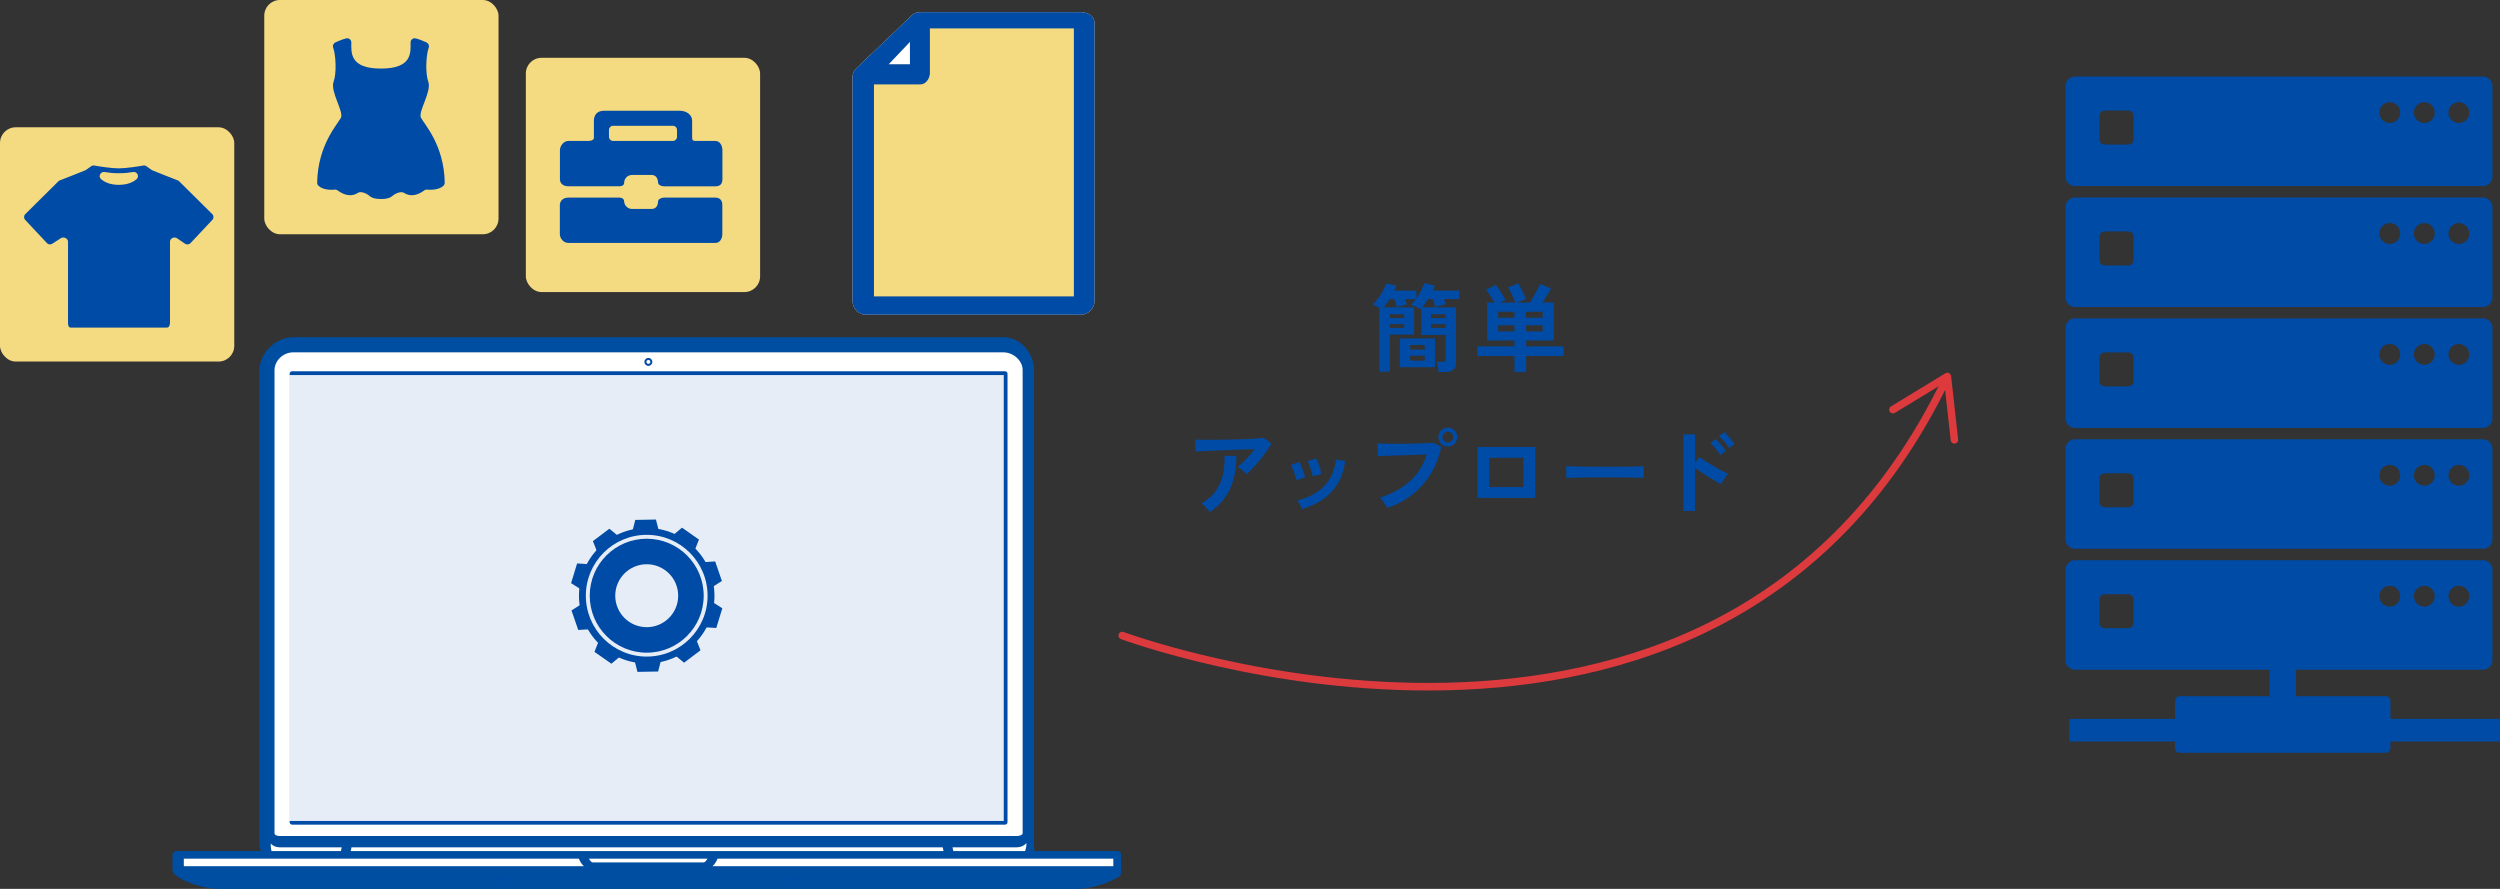
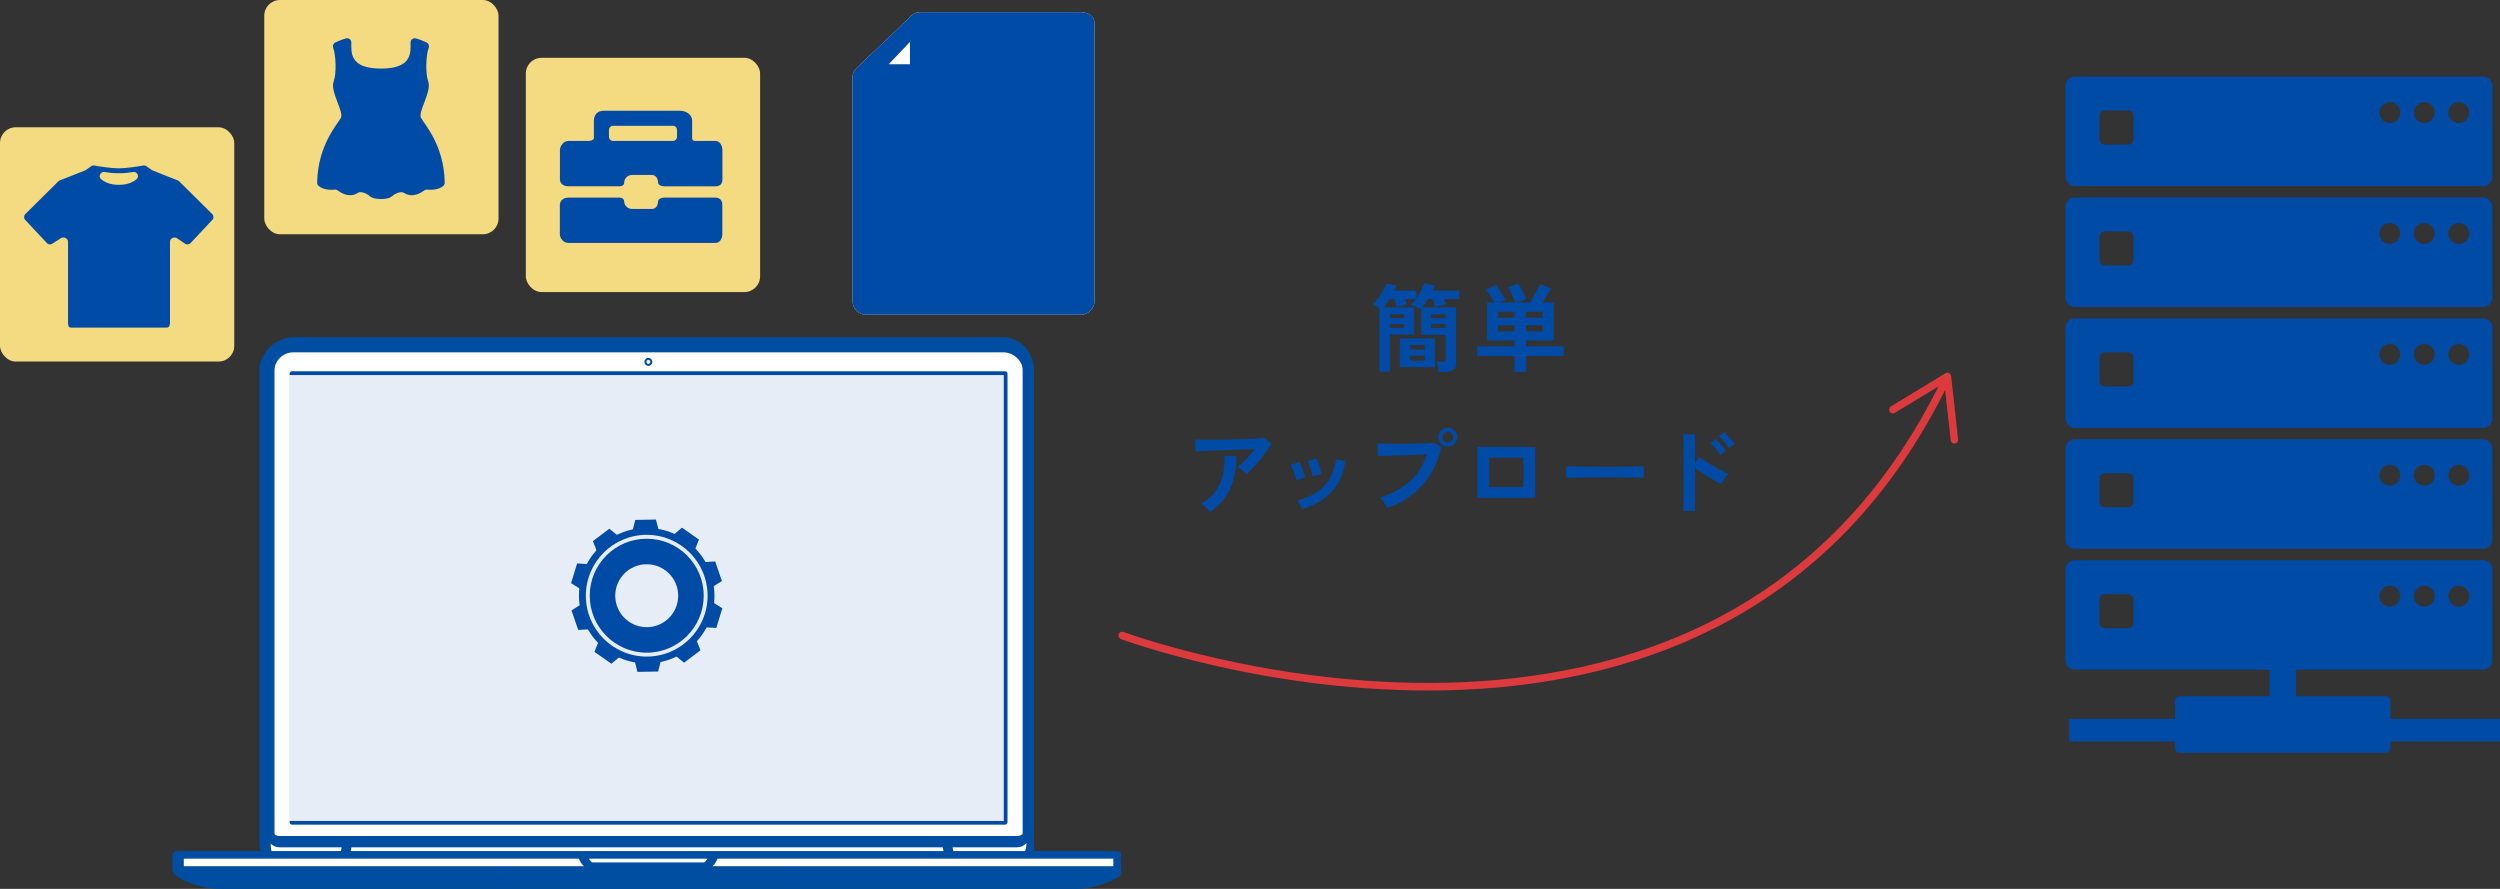
<svg xmlns="http://www.w3.org/2000/svg" id="design" width="661.65" height="235.25" viewBox="0 0 661.65 235.25">
  <rect x="0" y="0" width="661.65" height="235.25" fill="#333333" stroke="none" />
  <g>
    <path d="m380.74,98.45c-.02-.37-.07-.82-.16-1.36-.09-.54-.2-.98-.31-1.33h1.51c.34,0,.56-.05.67-.15.11-.1.16-.31.16-.63v-6.34h-6.46v-7.04s-.07.08-.11.13c-.04.05-.08.09-.11.12-.12-.1-.34-.23-.67-.4-.33-.17-.67-.33-1.02-.48-.35-.15-.64-.25-.85-.3.23-.22.46-.46.67-.72.21-.26.42-.52.64-.79h-2.87c.1.27.2.52.29.77.09.24.17.46.24.64-.22.03-.5.1-.85.19-.35.09-.69.18-1.02.26-.33.08-.59.16-.79.23-.07-.25-.16-.57-.29-.96s-.26-.76-.39-1.13h-1.28c-.25.42-.51.81-.78,1.18-.27.37-.53.7-.78,1h8.07v7.22h-6.41v9.81h-2.77v-16.9c-.3-.18-.62-.36-.96-.52-.34-.16-.61-.27-.83-.34.5-.47.99-1.02,1.46-1.66.47-.64.89-1.3,1.27-1.99.38-.69.67-1.32.87-1.91l2.72.53c-.08.22-.18.44-.28.65-.1.22-.21.44-.33.68h5.86v2.04c.45-.64.86-1.31,1.23-2.02.37-.71.66-1.38.88-2l2.77.65c-.07.22-.15.44-.25.65-.1.22-.21.44-.33.68h7.04v2.24h-4.05c.12.27.22.52.31.77.09.24.17.46.24.64-.29.03-.61.09-.98.18-.37.08-.72.17-1.06.26-.34.09-.6.17-.8.24-.07-.28-.16-.62-.26-.99-.11-.38-.23-.74-.36-1.09h-1.31c-.25.42-.51.81-.78,1.18-.27.37-.53.7-.78,1h9v14.69c0,.84-.24,1.45-.72,1.84-.48.38-1.21.58-2.2.58h-1.68Zm-12.93-14.28h3.82v-.98h-3.82v.98Zm0,2.62h3.82v-1.01h-3.82v1.01Zm2.67,10.39v-7.62h9.3v7.62h-9.3Zm2.74-4.65h3.85v-1.23h-3.85v1.23Zm0,2.92h3.85v-1.31h-3.85v1.31Zm5.53-11.27h3.85v-.98h-3.85v.98Zm0,2.62h3.85v-1.01h-3.85v1.01Z" style="fill: #004ba5;" />
    <path d="m400.82,98.42v-4.2h-9.86v-2.56h9.86v-1.56h-7.22v-10.03h1.94c-.32-.54-.68-1.13-1.09-1.79-.41-.65-.79-1.2-1.14-1.63l2.59-1.23c.29.35.6.78.93,1.27.33.5.65.99.94,1.47.29.49.52.9.69,1.23-.2.08-.44.18-.7.3-.27.12-.53.24-.78.38h4.05c-.22-.62-.49-1.29-.83-2-.34-.71-.7-1.38-1.08-2l2.72-1.08c.23.39.48.83.74,1.35.26.51.51,1.02.74,1.53.23.51.42.95.55,1.32-.34.1-.73.24-1.19.42-.46.18-.86.33-1.19.46h3.4c.28-.42.6-.92.94-1.51.34-.59.67-1.19.99-1.8.32-.61.57-1.15.75-1.62l2.92,1.21c-.27.52-.61,1.12-1.03,1.81-.42.69-.83,1.33-1.23,1.91h2.97v10.03h-7.29v1.56h9.93v2.56h-9.93v4.2h-3.07Zm-4.33-14.33h4.33v-1.58h-4.33v1.58Zm0,3.62h4.33v-1.63h-4.33v1.63Zm7.39-3.62h4.4v-1.58h-4.4v1.58Zm0,3.62h4.4v-1.63h-4.4v1.63Z" style="fill: #004ba5;" />
    <path d="m329.87,125.51c-.15-.2-.36-.43-.64-.68-.28-.25-.57-.49-.87-.73-.3-.23-.58-.42-.83-.55.45-.35.95-.78,1.48-1.28.54-.5,1.07-1.05,1.61-1.63.54-.59,1.03-1.17,1.48-1.76-.92.02-1.98.05-3.18.09-1.2.04-2.43.09-3.7.14-1.27.05-2.49.1-3.66.15-1.17.05-2.21.09-3.12.13-.91.03-1.58.07-2.01.1l-.13-3.17c.55.03,1.31.05,2.28.06.96,0,2.04,0,3.24,0,1.2,0,2.44-.03,3.71-.05,1.27-.03,2.5-.06,3.68-.1s2.24-.1,3.17-.16c.93-.07,1.64-.13,2.12-.2l1.99,1.53c-.37.67-.82,1.38-1.36,2.14-.54.75-1.11,1.5-1.72,2.25-.61.75-1.22,1.44-1.84,2.09-.61.65-1.19,1.2-1.72,1.65Zm-9.71,10.03c-.15-.22-.35-.47-.6-.77-.25-.29-.52-.58-.8-.86s-.56-.49-.83-.64c1.56-.87,2.8-1.94,3.72-3.19.92-1.26,1.58-2.68,1.96-4.27.39-1.59.54-3.31.48-5.16h3.14c0,3.42-.57,6.36-1.72,8.81-1.15,2.46-2.93,4.48-5.34,6.07Z" style="fill: #004ba5;" />
    <path d="m343.08,127.04c-.05-.33-.16-.76-.33-1.28-.17-.52-.36-1.03-.57-1.53-.21-.5-.4-.89-.57-1.16l2.29-.83c.17.29.35.69.55,1.21s.39,1.04.57,1.57c.18.53.31.98.39,1.35l-2.34.68Zm1.56,7.72c-.13-.35-.33-.76-.6-1.22-.27-.46-.53-.82-.78-1.07,2.9-.69,5.24-1.91,7.03-3.67,1.79-1.76,2.89-4.15,3.31-7.17l2.44.4c-.37,2.43-1.07,4.48-2.1,6.13-1.03,1.66-2.33,3.01-3.9,4.06-1.57,1.05-3.37,1.89-5.39,2.53Zm2.74-8.68c-.03-.33-.13-.77-.28-1.29-.15-.53-.32-1.05-.5-1.56-.19-.51-.36-.9-.53-1.17l2.29-.75c.15.3.32.71.52,1.23.19.52.37,1.04.53,1.57.16.53.27.98.34,1.35l-2.36.63Z" style="fill: #004ba5;" />
    <path d="m367.16,134.46c-.1-.22-.26-.5-.49-.86-.23-.35-.47-.7-.73-1.06-.26-.35-.51-.63-.74-.83,3.2-1.04,5.84-2.49,7.92-4.34,2.08-1.85,3.58-4.21,4.5-7.08-.79.02-1.68.04-2.68.08-1,.03-2.02.07-3.08.1-1.06.03-2.07.07-3.03.1-.96.03-1.81.06-2.53.09-.72.03-1.25.05-1.58.06l-.2-3.37c.49.03,1.13.06,1.92.08.8.02,1.67.02,2.63.02s1.94,0,2.97-.01c1.02,0,2.01-.02,2.95-.05.95-.03,1.81-.05,2.58-.09.77-.03,1.38-.08,1.84-.13l2.04,1.08c-.55,2.68-1.49,5.08-2.8,7.2-1.32,2.12-2.94,3.94-4.88,5.46-1.94,1.52-4.14,2.7-6.6,3.53Zm16.02-16.27c-.69,0-1.28-.25-1.77-.74-.49-.49-.74-1.08-.74-1.77s.25-1.27.74-1.76c.49-.49,1.09-.73,1.77-.73s1.27.24,1.76.73.73,1.07.73,1.76-.24,1.28-.73,1.77c-.49.5-1.07.74-1.76.74Zm0-1.08c.39,0,.72-.14.99-.42.28-.28.42-.62.42-1.02s-.14-.72-.42-.99c-.28-.28-.61-.42-.99-.42s-.74.14-1.02.42-.42.61-.42.99.14.74.42,1.02.62.42,1.02.42Z" style="fill: #004ba5;" />
    <path d="m391.02,131.77v-13.48h15.29v13.48h-15.29Zm3.12-2.87h9.05v-7.75h-9.05v7.75Z" style="fill: #004ba5;" />
    <path d="m414.51,126.52c.02-.23.02-.55.02-.96v-1.21c0-.4,0-.72-.02-.96.32.02.88.03,1.7.05.81.02,1.79.03,2.92.05,1.13.02,2.34.03,3.63.04,1.29,0,2.58.01,3.87.01s2.51,0,3.66-.03,2.14-.03,2.98-.05c.84-.02,1.43-.04,1.79-.08-.02.22-.03.53-.04.93,0,.4,0,.81,0,1.22,0,.41.01.72.01.94-.42-.02-1.04-.03-1.85-.05-.81-.02-1.76-.03-2.84-.05-1.08-.02-2.23-.02-3.45-.02h-3.68c-1.24,0-2.42,0-3.55.02-1.12.02-2.13.03-3.03.05-.9.02-1.61.04-2.12.08Z" style="fill: #004ba5;" />
    <path d="m445.53,135.22v-20.27h3.07v7.62l1.13-1.61c.4.3.93.66,1.6,1.08s1.37.85,2.12,1.29c.75.44,1.48.85,2.19,1.22.7.37,1.3.65,1.79.83-.2.18-.43.45-.69.79-.26.34-.5.7-.73,1.06-.23.36-.4.67-.52.92-.4-.2-.9-.48-1.5-.83-.6-.35-1.22-.73-1.89-1.14-.66-.41-1.3-.83-1.91-1.24-.61-.42-1.14-.8-1.6-1.13v11.42h-3.07Zm9.76-14.79c-.32-.54-.73-1.11-1.23-1.71s-.96-1.09-1.38-1.46l1.41-1.08c.23.22.53.52.88.92.35.39.69.79,1.02,1.19s.58.75.77,1.03l-1.46,1.11Zm2.31-1.84c-.32-.54-.73-1.1-1.25-1.7s-.98-1.08-1.4-1.45l1.41-1.08c.23.2.53.5.88.89.35.39.7.79,1.03,1.19.33.4.59.75.78,1.03l-1.46,1.11Z" style="fill: #004ba5;" />
  </g>
  <g>
    <path d="m659.65,150.78c0-1.39-1.13-2.52-2.52-2.52h-107.95c-1.39,0-2.52,1.13-2.52,2.52v23.95c0,1.39,1.13,2.52,2.52,2.52h107.95c1.39,0,2.52-1.13,2.52-2.52v-23.95Zm-95,14.11c0,.76-.61,1.37-1.37,1.37h-6.26c-.76,0-1.37-.61-1.37-1.37v-6.26c0-.76.61-1.37,1.37-1.37h6.26c.76,0,1.37.61,1.37,1.37v6.26Zm67.83-4.33c-1.53,0-2.76-1.24-2.76-2.76s1.24-2.76,2.76-2.76,2.76,1.24,2.76,2.76-1.24,2.76-2.76,2.76Zm9.14,0c-1.53,0-2.76-1.24-2.76-2.76s1.24-2.76,2.76-2.76,2.76,1.24,2.76,2.76-1.24,2.76-2.76,2.76Zm9.14,0c-1.53,0-2.76-1.24-2.76-2.76s1.24-2.76,2.76-2.76,2.76,1.24,2.76,2.76-1.24,2.76-2.76,2.76Z" style="fill: #004ba5;" />
    <path d="m659.65,118.78c0-1.39-1.13-2.52-2.52-2.52h-107.95c-1.39,0-2.52,1.13-2.52,2.52v23.95c0,1.39,1.13,2.52,2.52,2.52h107.95c1.39,0,2.52-1.13,2.52-2.52v-23.95Zm-95,14.11c0,.76-.61,1.37-1.37,1.37h-6.26c-.76,0-1.37-.61-1.37-1.37v-6.26c0-.76.61-1.37,1.37-1.37h6.26c.76,0,1.37.61,1.37,1.37v6.26Zm67.83-4.33c-1.53,0-2.76-1.24-2.76-2.76s1.24-2.76,2.76-2.76,2.76,1.24,2.76,2.76-1.24,2.76-2.76,2.76Zm9.14,0c-1.53,0-2.76-1.24-2.76-2.76s1.24-2.76,2.76-2.76,2.76,1.24,2.76,2.76-1.24,2.76-2.76,2.76Zm9.14,0c-1.53,0-2.76-1.24-2.76-2.76s1.24-2.76,2.76-2.76,2.76,1.24,2.76,2.76-1.24,2.76-2.76,2.76Z" style="fill: #004ba5;" />
    <path d="m659.65,86.78c0-1.39-1.13-2.52-2.52-2.52h-107.95c-1.39,0-2.52,1.13-2.52,2.52v23.95c0,1.39,1.13,2.52,2.52,2.52h107.95c1.39,0,2.52-1.13,2.52-2.52v-23.95Zm-95,14.11c0,.76-.61,1.37-1.37,1.37h-6.26c-.76,0-1.37-.61-1.37-1.37v-6.26c0-.76.61-1.37,1.37-1.37h6.26c.76,0,1.37.61,1.37,1.37v6.26Zm67.83-4.33c-1.53,0-2.76-1.24-2.76-2.76s1.24-2.76,2.76-2.76,2.76,1.24,2.76,2.76-1.24,2.76-2.76,2.76Zm9.14,0c-1.53,0-2.76-1.24-2.76-2.76s1.24-2.76,2.76-2.76,2.76,1.24,2.76,2.76-1.24,2.76-2.76,2.76Zm9.14,0c-1.53,0-2.76-1.24-2.76-2.76s1.24-2.76,2.76-2.76,2.76,1.24,2.76,2.76-1.24,2.76-2.76,2.76Z" style="fill: #004ba5;" />
    <path d="m659.65,54.78c0-1.39-1.13-2.52-2.52-2.52h-107.95c-1.39,0-2.52,1.13-2.52,2.52v23.95c0,1.39,1.13,2.52,2.52,2.52h107.95c1.39,0,2.52-1.13,2.52-2.52v-23.95Zm-95,14.11c0,.76-.61,1.37-1.37,1.37h-6.26c-.76,0-1.37-.61-1.37-1.37v-6.26c0-.76.61-1.37,1.37-1.37h6.26c.76,0,1.37.61,1.37,1.37v6.26Zm67.83-4.33c-1.53,0-2.76-1.24-2.76-2.76s1.24-2.76,2.76-2.76,2.76,1.24,2.76,2.76-1.24,2.76-2.76,2.76Zm9.14,0c-1.53,0-2.76-1.24-2.76-2.76s1.24-2.76,2.76-2.76,2.76,1.24,2.76,2.76-1.24,2.76-2.76,2.76Zm9.14,0c-1.53,0-2.76-1.24-2.76-2.76s1.24-2.76,2.76-2.76,2.76,1.24,2.76,2.76-1.24,2.76-2.76,2.76Z" style="fill: #004ba5;" />
    <path d="m659.65,22.78c0-1.39-1.13-2.52-2.52-2.52h-107.95c-1.39,0-2.52,1.13-2.52,2.52v23.95c0,1.39,1.13,2.52,2.52,2.52h107.95c1.39,0,2.52-1.13,2.52-2.52v-23.95Zm-95,14.11c0,.76-.61,1.37-1.37,1.37h-6.26c-.76,0-1.37-.61-1.37-1.37v-6.26c0-.76.61-1.37,1.37-1.37h6.26c.76,0,1.37.61,1.37,1.37v6.26Zm67.83-4.33c-1.53,0-2.76-1.24-2.76-2.76s1.24-2.76,2.76-2.76,2.76,1.24,2.76,2.76-1.24,2.76-2.76,2.76Zm9.14,0c-1.53,0-2.76-1.24-2.76-2.76s1.24-2.76,2.76-2.76,2.76,1.24,2.76,2.76-1.24,2.76-2.76,2.76Zm9.14,0c-1.53,0-2.76-1.24-2.76-2.76s1.24-2.76,2.76-2.76,2.76,1.24,2.76,2.76-1.24,2.76-2.76,2.76Z" style="fill: #004ba5;" />
    <path d="m632.65,185.5c0-.69-.56-1.25-1.25-1.25h-54.49c-.69,0-1.25.56-1.25,1.25v12.49c0,.69.56,1.25,1.25,1.25h54.49c.69,0,1.25-.56,1.25-1.25v-12.49Z" style="fill: #004ba5;" />
  </g>
  <rect x="547.65" y="190.25" width="114" height="6" style="fill: #004ba5;" />
  <rect x="593.15" y="181.75" width="22" height="7" transform="translate(789.4 -418.9) rotate(90)" style="fill: #004ba5;" />
  <rect x="139.17" y="15.3" width="62" height="62" rx="4.15" ry="4.15" style="fill: #f4da80;" />
  <path d="m189.34,52.3h-13.61c-.61,0-1.56.38-1.56.98v-.09c0,1.21-.53,2.11-1.73,2.11h-5.15c-1.21,0-2.12-.96-2.12-2.16v.13c0-.61-.57-.97-1.17-.97h-13.61c-1.21,0-2.22.76-2.22,1.96v7.68c0,1.21,1.02,2.35,2.22,2.35h38.94c1.21,0,1.84-1.15,1.84-2.35v-7.68c0-1.21-.63-1.96-1.84-1.96Zm0-15h-5.31c-.61,0-.85-.21-.85-.81v-4.52c0-1.67-1.59-2.66-3.26-2.66h-20.09c-1.67,0-2.65.99-2.65,2.66v4.52c0,.61-.86.81-1.46.81h-5.31c-1.21,0-2.22,1.27-2.22,2.48v7.68c0,1.21,1.02,1.84,2.22,1.84h13.6c.61,0,1.17-.31,1.17-.92v.06c0-1.21.91-2.14,2.12-2.14h5.15c1.21,0,1.73,1.02,1.73,2.23v-.16c0,.61.95.94,1.56.94h13.61c1.21,0,1.84-.63,1.84-1.84v-7.68c0-1.21-.63-2.48-1.84-2.48Zm-10.16-1.1c0,.61-.49,1.1-1.1,1.1h-15.81c-.61,0-1.1-.49-1.1-1.1v-1.81c0-.61.49-1.1,1.1-1.1h15.81c.61,0,1.1.49,1.1,1.1v1.81Z" style="fill: #004ba5;" />
  <rect x="69.94" width="62" height="62" rx="4.15" ry="4.15" style="fill: #f4da80;" />
  <path d="m100.82,52.68c1.34,0,2.35-.21,3.09-.87.53-.48,1.8-1.12,2.74-.89.11.03.21.08.3.14,2.2,1.42,4.47-.01,5.3-.65.22-.17.49-.25.77-.22.92.08,3.07.13,4.31-1,.24-.22.37-.53.37-.85-.15-10.03-5.53-15.62-6.3-17.2-.78-1.6,2.9-6.95,1.95-9.51-.81-2.17-.62-6.98.12-9.04.19-.54-.09-1.13-.6-1.37-.78-.36-1.86-.8-2.82-1.05-.71-.19-1.4.34-1.39,1.07.02,2.67.48,6.91-7.84,6.91s-7.86-4.25-7.84-6.91c0-.73-.68-1.26-1.39-1.07-.96.25-2.04.69-2.82,1.05-.52.24-.8.83-.6,1.37.74,2.06.93,6.86.12,9.04-.95,2.56,2.73,7.9,1.95,9.51-.77,1.58-6.14,7.18-6.3,17.2,0,.32.13.64.37.85,1.24,1.14,3.39,1.09,4.31,1,.28-.03.55.05.77.22.83.64,3.11,2.07,5.3.65.09-.06.19-.12.3-.15.94-.23,2.21.41,2.74.89.74.67,1.75.87,3.09.87Z" style="fill: #004ba5;" />
  <rect y="33.69" width="62" height="62" rx="4.15" ry="4.15" style="fill: #f4da80;" />
  <path d="m47.04,47.74c-1.2-.44-5.91-2.33-6.71-2.66-.08-.03-.15-.07-.22-.12l-1.36-.96c-.24-.17-.53-.24-.82-.19-1.19.21-4.51.75-6.49.75s-5.3-.54-6.49-.75c-.29-.05-.58.02-.82.19l-1.36.96c-.07.05-.14.09-.22.12-.8.32-5.51,2.22-6.71,2.66-.15.05-.27.13-.39.25-1.15,1.15-6.72,6.66-8.76,8.68-.42.42-.43,1.09-.02,1.53l5.75,6.14c.37.4.99.46,1.43.15l2.22-1.43c.73-.51,1.93,0,1.93.9v21.41c0,.61.1,1.33.7,1.33h25.47c.61,0,.82-.72.82-1.33v-21.41c0-.89,1.14-1.41,1.87-.9l2.09,1.43c.45.32,1.09.25,1.47-.15l5.77-6.14c.41-.43.41-1.11-.02-1.53-2.04-2.02-7.6-7.54-8.75-8.68-.11-.11-.23-.19-.38-.25Zm-15.6,1.18c-2.22,0-3.7-.68-4.67-1.48-.86-.71-.19-2.1.91-1.91,1.03.18,2.31.32,3.77.32s2.74-.14,3.77-.32c1.1-.19,1.76,1.2.91,1.91-.97.8-2.45,1.48-4.67,1.48Z" style="fill: #004ba5;" />
  <path d="m286.22,3.25h-42.5c-.85,0-1.66.13-2.27.72l-14.76,14.07c-.64.62-1.04,1.37-1.04,2.26v59.39c0,1.81,1.54,3.57,3.35,3.57h57.22c1.8,0,3.44-1.76,3.44-3.57V6.14c0-1.81-1.63-2.88-3.44-2.88Z" style="fill: #fff;" />
  <g>
    <path d="m286.22,3.25h-42.5c-.85,0-1.66.13-2.27.72l-14.76,14.07c-.64.62-1.04,1.37-1.04,2.26v59.39c0,1.81,1.54,3.57,3.35,3.57h57.22c1.8,0,3.44-1.76,3.44-3.57V6.14c0-1.81-1.63-2.88-3.44-2.88Zm-45.39,7.79v6.01h-5.7l5.7-6.01Z" style="fill: gray;" />
    <path d="m286.22,3.25h-42.5c-.85,0-1.66.13-2.27.72l-14.76,14.07c-.64.62-1.04,1.37-1.04,2.26v59.39c0,1.81,1.54,3.57,3.35,3.57h57.22c1.8,0,3.44-1.76,3.44-3.57V6.14c0-1.81-1.63-2.88-3.44-2.88Zm-45.39,7.79v6.01h-5.7l5.7-6.01Z" style="fill: #004ba5;" />
  </g>
  <g>
    <path d="m295.6,225.75h-23.01c.27-1,.56-1.36.56-2.22v-125.44c0-4.16-3.53-7.34-7.7-7.34H77.67c-4.16,0-7.52,3.17-7.52,7.34v125.44c0,.86.11,1.22.38,2.22h-23.04c-.22,0-.34.41-.34.62v3.86c0,.12-.03.44.26.65.07.05.13.1.21.16v-.11c1.71,1.18,6,2.83,10.83,2.83h226.21c4.82,0,9.5-1.65,10.5-2.83v.05c0-.07.44-.11.53-.18.23-.18.47-.42.47-.52v-3.91c0-.21-.34-.63-.55-.63Z" style="fill: #fff; stroke: #004ea2; stroke-miterlimit: 10;" />
    <g>
      <g>
        <path d="m295.6,226.25h-23.01c.27-1,.06-1.86.06-2.72v-125.44c0-4.16-3.03-7.84-7.2-7.84H77.67c-4.16,0-8.02,3.67-8.02,7.84v125.44c0,.86.61,1.72.88,2.72h-23.04c-.22,0-.84-.09-.84.12v3.86c0,.12.22.44.51.65.07.05.25.1.33.16l.06.14c1.71,1.18,6.07,3.08,10.89,3.08h226.21c4.82,0,9-1.9,11-3.08v-.07c0-.07-.06-.17.03-.24.23-.18-.03-.48-.03-.58v-3.91c0-.21.16-.13-.05-.13Zm-224.95-2.72v-125.44c0-3.87,3.14-6.84,7.02-6.84h187.79c3.87,0,7.2,2.96,7.2,6.84v125.44c0,.86-.33,1.72-.61,2.72h-20.56l-.03-.19-.62-2.81h18.33c1.45,0,2.48-1.29,2.48-2.73v-122.52c0-3.44-2.66-5.75-6.11-5.75H77.58c-3.44,0-5.93,2.3-5.93,5.75v122.52c0,1.45.86,2.73,2.31,2.73h17.73l-.62,2.81-.03.19h-19.95c-.29-1-.44-1.86-.44-2.72Zm83.29,2.72h-62.36l.64-3h158.09l.64,3h-97.01Zm34.67,0c-.15,1-.98,3-2.45,3h-29.22c-1.47,0-2.3-2-2.45-3h34.12Zm-114.65-4c-1.16,0-2.31-.58-2.31-1.73v-122.52c0-3.15,2.78-5.75,5.93-5.75h187.97c3.15,0,6.11,2.59,6.11,5.75v122.52c0,1.16-1.33,1.73-2.48,1.73H73.96Zm-26.31,4h106.31c.15,1,1.19,3,2.98,3h29.22c1.79,0,2.83-2,2.98-3h106.52v4.03s-.09-.03-.11-.02c-.06.05-.21-.01-.28-.01H47.83s-.08.09-.12.05c-.05-.04-.06.07-.06-.08v-3.98Zm237,7H58.44c-4.08,0-7.77-1-9.76-2h245.72c-1.99,1-5.67,2-9.76,2Z" style="fill: #004ba5; stroke: #004ea2; stroke-linecap: round; stroke-linejoin: round; stroke-width: 2px;" />
        <path d="m266.65,98.91c0-.36-.29-.65-.65-.65H77.31c-.36,0-.65.29-.65.65v118.69c0,.36.29.65.65.65h188.69c.36,0,.65-.29.65-.65v-118.69Zm-1,118.35H76.65v-118h189v118Z" style="fill: #004ba5;" />
        <path d="m171.6,96.83c.58,0,1.05-.47,1.05-1.05s-.47-1.05-1.05-1.05-1.05.47-1.05,1.05.47,1.05,1.05,1.05Zm0-1.57c.29,0,.52.23.52.52s-.24.52-.52.52-.52-.23-.52-.52.24-.52.52-.52Z" style="fill: #004ba5;" />
        <path d="m132.84,233.14h0c.05,0,.1,0,.15,0,.73-.02,1.15-.15,1.25-.4.05-.12.03-.26-.07-.37-.3-.34-1.37-.35-1.58-.35-.05,0-.1,0-.15,0-.73.02-1.15.15-1.25.4-.05.12-.03.26.07.37.3.34,1.36.35,1.58.35Z" style="fill: #004ba5;" />
        <path d="m209.8,233.13c.05,0,.1,0,.16,0,.21,0,1.28-.02,1.58-.35.09-.11.12-.24.07-.37-.11-.24-.53-.38-1.25-.4-.05,0-.1,0-.15,0-.21,0-1.28.02-1.58.35-.09.11-.12.24-.07.37.11.24.53.38,1.25.4Z" style="fill: #004ba5;" />
      </g>
      <rect x="76.65" y="99.25" width="189" height="118" style="fill: #004ba5; opacity: .1;" />
    </g>
  </g>
  <g>
    <path d="m171.16,142.58c-8.33,0-15.08,6.75-15.08,15.08s6.75,15.08,15.08,15.08,15.08-6.75,15.08-15.08-6.75-15.08-15.08-15.08Zm0,23.41c-4.6,0-8.33-3.73-8.33-8.33s3.73-8.33,8.33-8.33,8.33,3.73,8.33,8.33-3.73,8.33-8.33,8.33Z" style="fill: #004ba5;" />
    <path d="m171.16,139.73c-9.9,0-17.93,8.03-17.93,17.93s8.03,17.93,17.93,17.93,17.93-8.03,17.93-17.93-8.03-17.93-17.93-17.93Zm0,34.04c-8.9,0-16.11-7.21-16.11-16.11s7.21-16.11,16.11-16.11,16.11,7.21,16.11,16.11-7.21,16.11-16.11,16.11Z" style="fill: #004ba5;" />
    <path d="m168.13,137.6l-1.02,4c1.07-.34,2.6-.52,4.02-.52,1.23,0,2.41.14,3.49.39l-1.02-3.97-5.46.1Z" style="fill: #004ba5;" />
    <path d="m156.92,143.21l1.52,3.84c.67-.9,1.8-1.95,2.95-2.78.99-.72,2.03-1.31,3.05-1.73l-3.17-2.61-4.36,3.29Z" style="fill: #004ba5;" />
    <path d="m151.15,154.34l3.49,2.21c.01-1.12.31-2.63.75-3.99.38-1.17.88-2.25,1.45-3.19l-4.1-.25-1.6,5.22Z" style="fill: #004ba5;" />
    <path d="m153.02,166.73l4.12-.26c-.65-.92-1.29-2.32-1.73-3.67-.38-1.17-.61-2.34-.7-3.44l-3.46,2.2,1.78,5.16Z" style="fill: #004ba5;" />
    <path d="m161.81,175.66l3.18-2.64c-1.07-.36-2.41-1.11-3.56-1.95-.99-.72-1.87-1.53-2.59-2.37l-1.51,3.82,4.47,3.13Z" style="fill: #004ba5;" />
    <path d="m174.18,177.72l1.02-4c-1.07.34-2.6.52-4.02.52-1.23,0-2.41-.14-3.49-.39l1.02,3.97,5.46-.1Z" style="fill: #004ba5;" />
    <path d="m185.39,172.11l-1.52-3.84c-.67.9-1.8,1.95-2.95,2.78-.99.72-2.03,1.31-3.05,1.73l3.17,2.61,4.36-3.29Z" style="fill: #004ba5;" />
    <path d="m191.16,160.98l-3.49-2.21c-.01,1.12-.31,2.63-.75,3.99-.38,1.17-.88,2.25-1.45,3.19l4.1.25,1.6-5.22Z" style="fill: #004ba5;" />
    <path d="m189.29,148.59l-4.12.26c.65.92,1.29,2.32,1.73,3.67.38,1.17.61,2.34.7,3.44l3.46-2.2-1.78-5.16Z" style="fill: #004ba5;" />
    <path d="m180.5,139.66l-3.18,2.64c1.07.36,2.41,1.11,3.56,1.95.99.72,1.87,1.53,2.59,2.37l1.51-3.82-4.47-3.13Z" style="fill: #004ba5;" />
  </g>
  <g>
    <path d="m297.01,168.2s156.84,58.39,217.8-67.28" style="fill: none; stroke: #dd3a3e; stroke-linecap: round; stroke-linejoin: round; stroke-width: 2px;" />
    <path d="m517.37,117.41c-.55.06-1.04-.34-1.1-.89l-1.69-15.21-13.07,7.96c-.47.29-1.09.14-1.38-.33-.29-.47-.13-1.09.33-1.38l14.41-8.77c.29-.18.65-.19.96-.04s.51.45.55.79l1.86,16.77c.02.2-.02.39-.1.55-.15.3-.44.51-.79.55Z" style="fill: #dd3a3e;" />
  </g>
-   <path d="m284.22,78.44h-52.92V22.34h12.28c1.47,0,2.53-1.58,2.53-3.06V7.52h38.1v70.91Z" style="fill: #f4da80;" />
</svg>